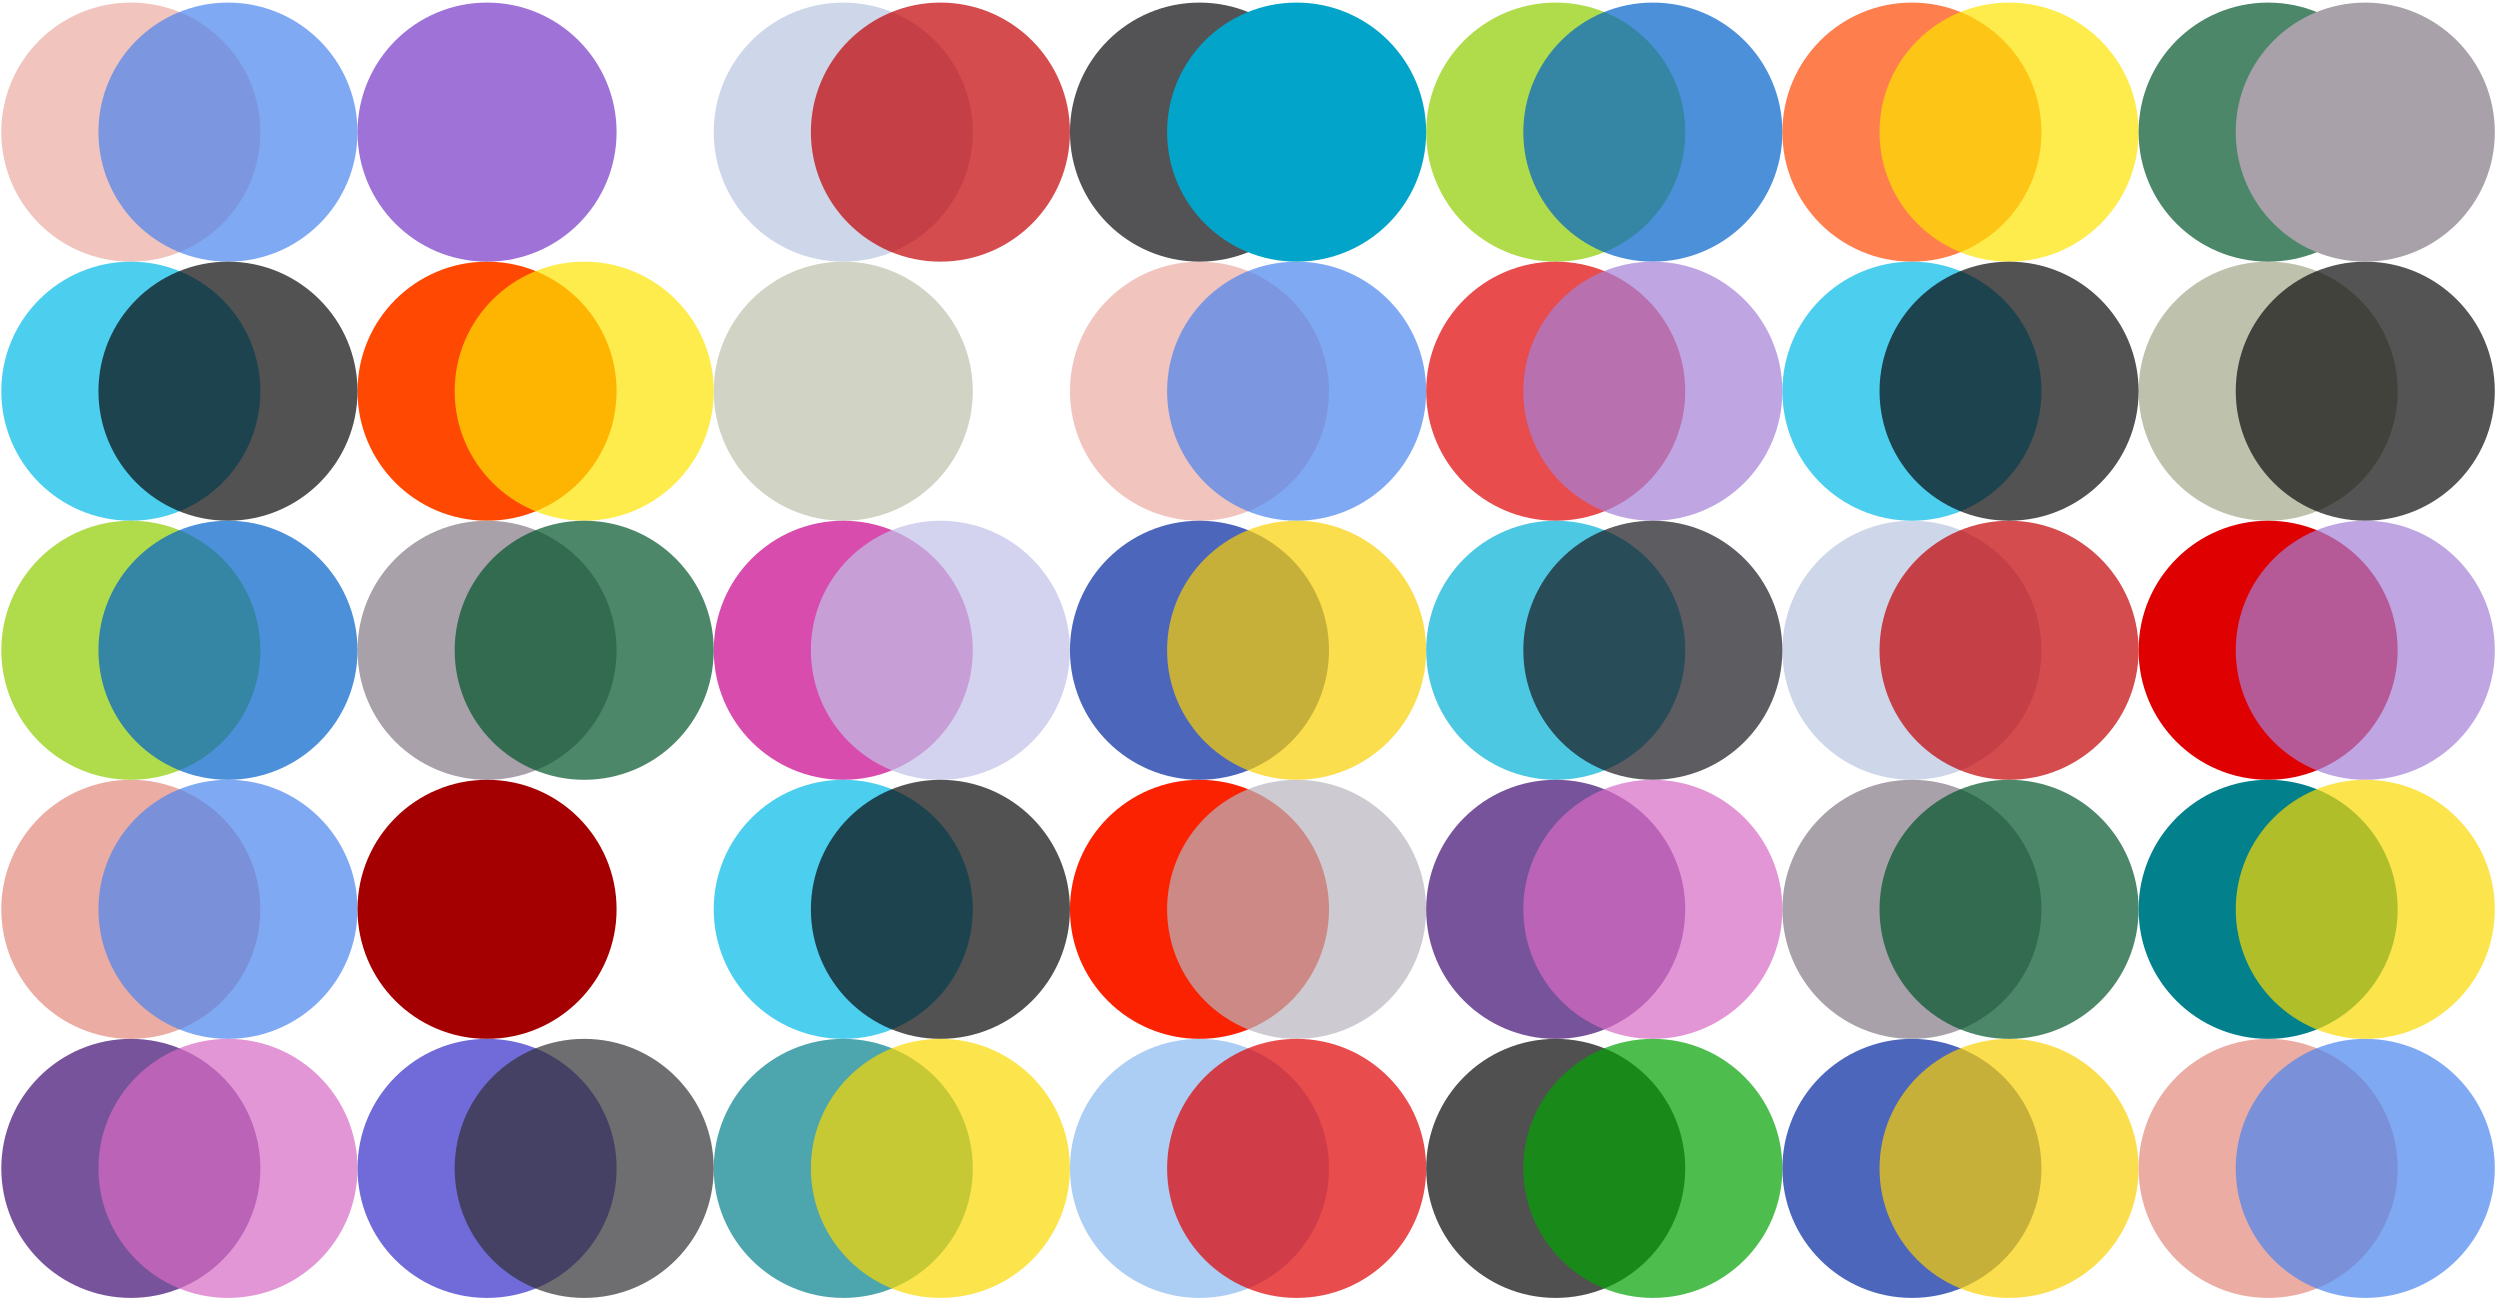
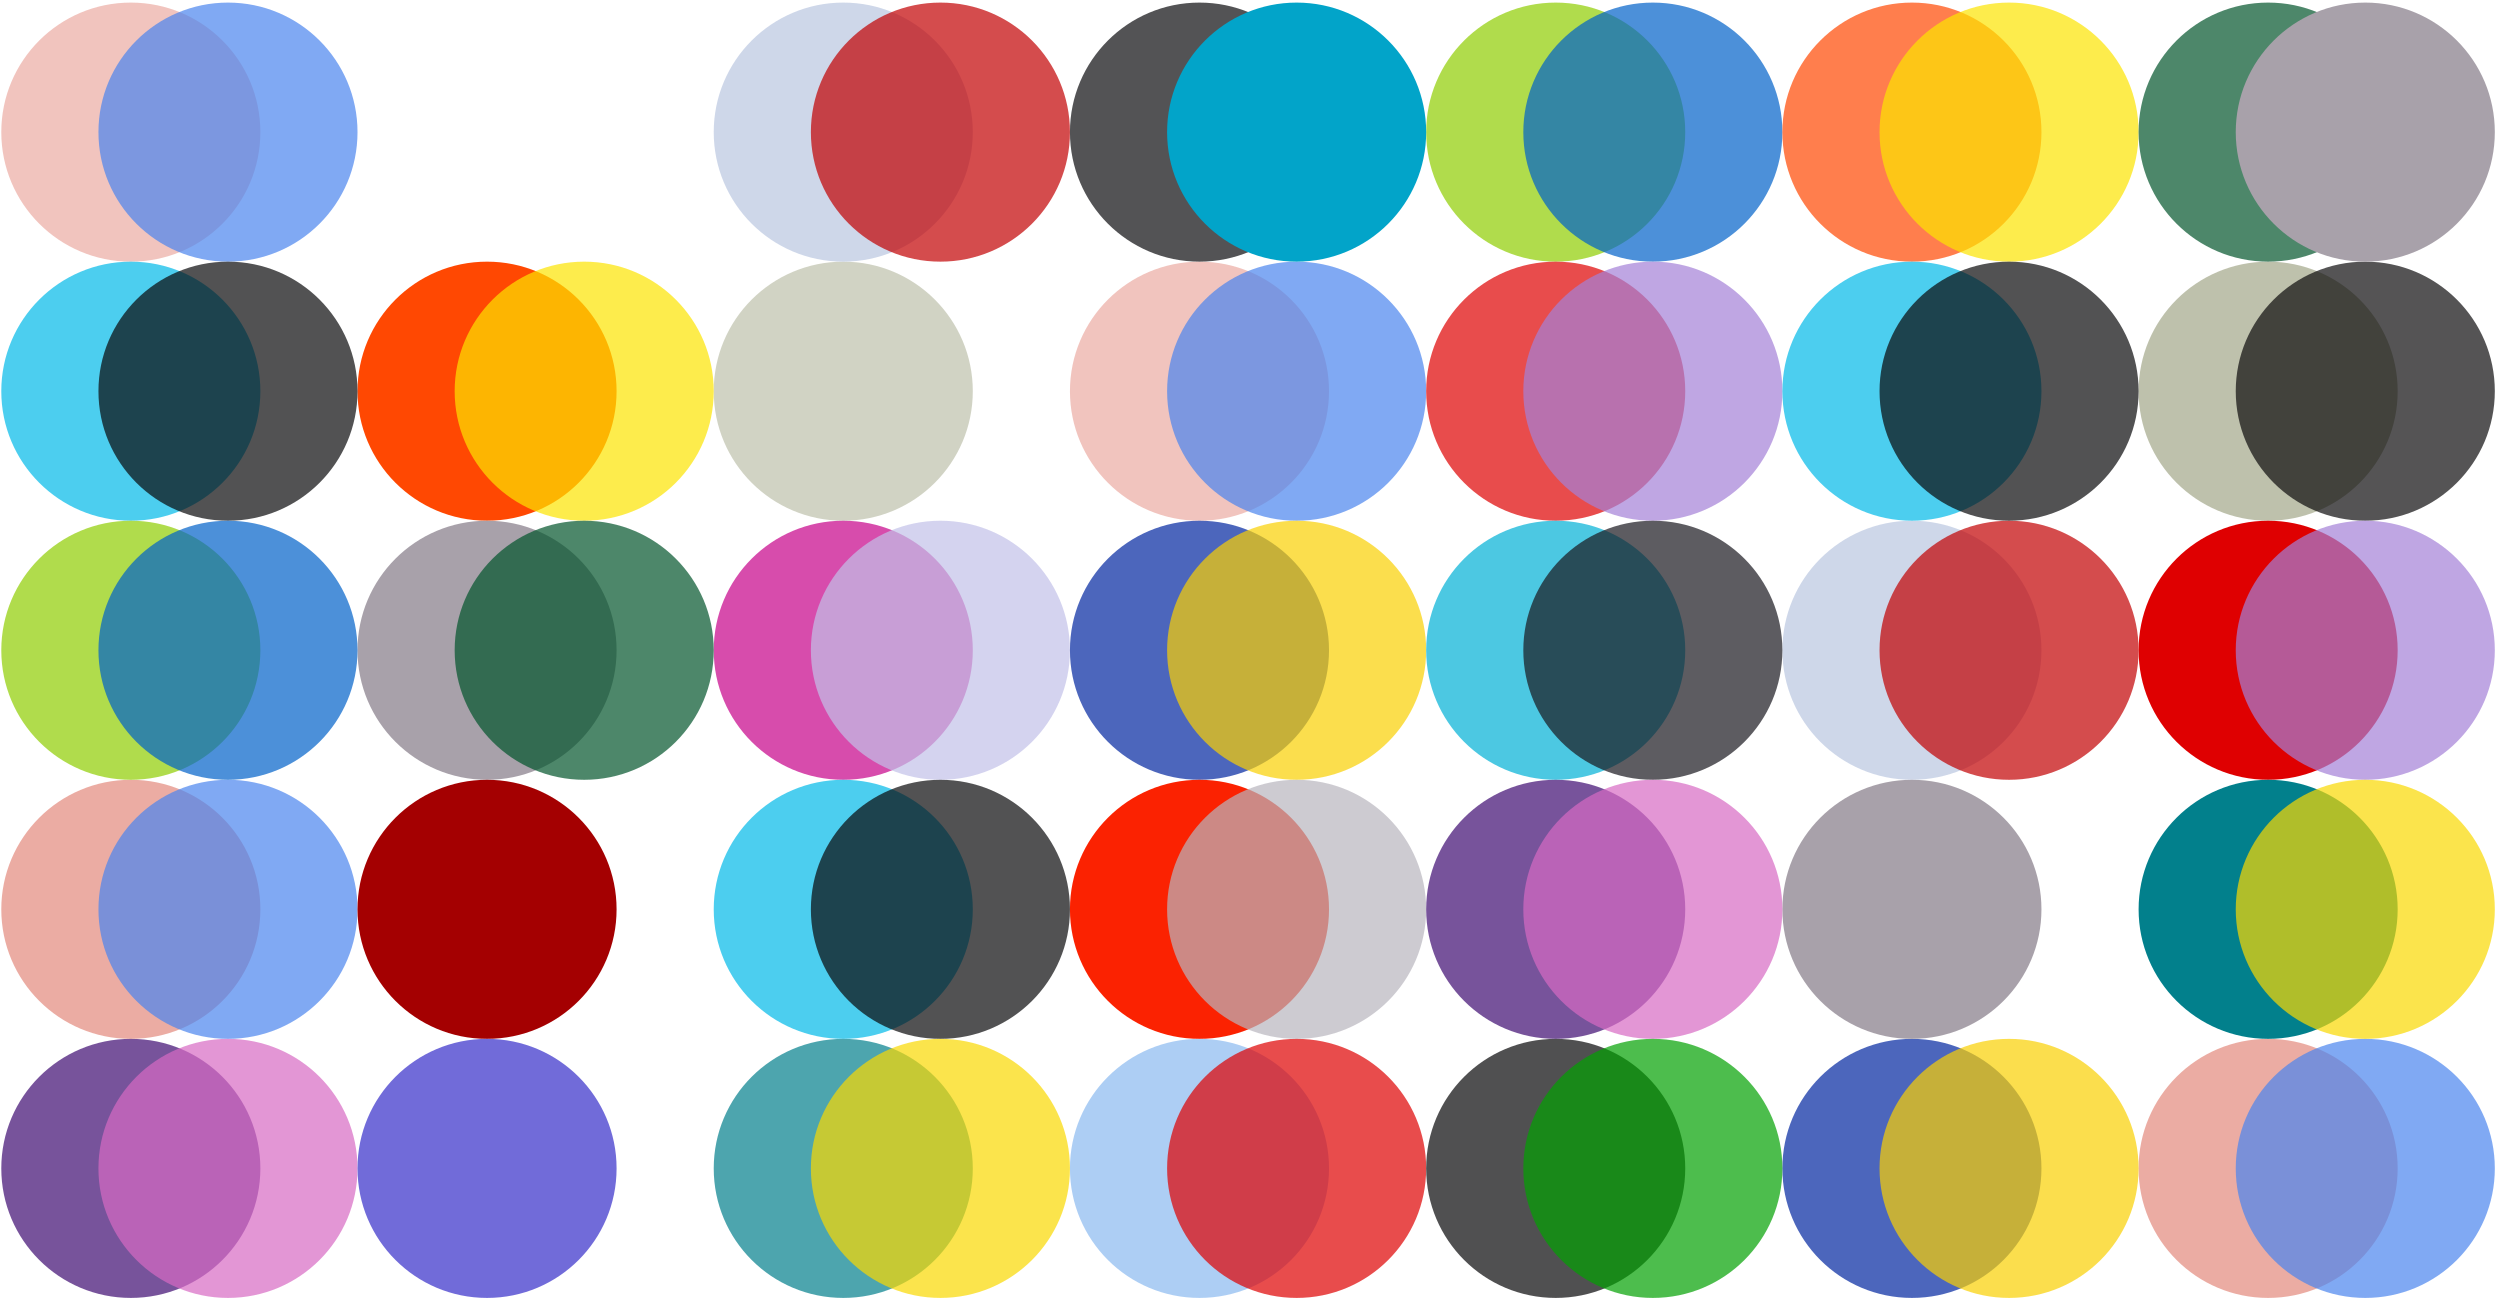
<svg xmlns="http://www.w3.org/2000/svg" width="1930" height="1008" viewBox="0 0 1930 1008" fill="none">
  <circle opacity="0.7" cx="1476" cy="502" r="100" fill="#B9C7E0" />
  <circle opacity="0.7" cx="1551" cy="502" r="100" fill="#C20002" />
  <circle opacity="0.7" cx="1201" cy="102" r="100" fill="#8FCE01" />
  <circle opacity="0.7" cx="1276" cy="102" r="100" fill="#0162C9" />
  <circle opacity="0.7" cx="651" cy="302" r="100" fill="#BEC1AC" />
  <circle cx="1751" cy="302" r="100" fill="#BEC1AC" />
  <circle opacity="0.7" cx="1826" cy="302" r="100" fill="#0D0C0E" />
  <g style="mix-blend-mode:hard-light">
    <circle cx="376" cy="302" r="100" fill="#FF4802" />
  </g>
  <circle opacity="0.7" cx="451" cy="302" r="100" fill="#FCE501" />
  <circle opacity="0.7" cx="1476" cy="102" r="100" fill="#FF4802" />
  <circle opacity="0.7" cx="1551" cy="102" r="100" fill="#FCE501" />
  <circle opacity="0.7" cx="926" cy="302" r="100" fill="#EBACA3" />
  <circle opacity="0.7" cx="1001" cy="302" r="100" fill="#4A85EF" />
  <circle opacity="0.7" cx="101" cy="102" r="100" fill="#EBACA3" />
  <circle opacity="0.7" cx="176" cy="102" r="100" fill="#4A85EF" />
  <circle cx="1751" cy="902" r="100" fill="#EBACA3" />
  <circle opacity="0.7" cx="1826" cy="902" r="100" fill="#4A85EF" />
  <circle cx="101" cy="702" r="100" fill="#EBACA3" />
  <circle opacity="0.7" cx="176" cy="702" r="100" fill="#4A85EF" />
  <circle opacity="0.7" cx="651" cy="502" r="100" fill="#C7018A" />
  <circle opacity="0.7" cx="726" cy="502" r="100" fill="#C2C1E9" />
  <circle opacity="0.7" cx="1201" cy="302" r="100" fill="#DF0001" />
  <circle opacity="0.7" cx="1276" cy="302" r="100" fill="#A581D8" />
  <circle cx="1751" cy="502" r="100" fill="#DF0001" />
  <circle opacity="0.7" cx="1826" cy="502" r="100" fill="#A581D8" />
  <circle opacity="0.7" cx="651" cy="702" r="100" fill="#01BAE9" />
  <circle opacity="0.7" cx="726" cy="702" r="100" fill="#09090B" />
  <circle opacity="0.7" cx="101" cy="302" r="100" fill="#01BAE9" />
  <circle opacity="0.7" cx="176" cy="302" r="100" fill="#09090B" />
  <circle opacity="0.7" cx="1476" cy="302" r="100" fill="#01BAE9" />
  <circle opacity="0.7" cx="1551" cy="302" r="100" fill="#09090B" />
  <circle opacity="0.7" cx="926" cy="502" r="100" fill="#0125A0" />
  <circle opacity="0.7" cx="1001" cy="502" r="100" fill="#FAD002" />
  <circle opacity="0.7" cx="1476" cy="902" r="100" fill="#0125A0" />
  <circle opacity="0.7" cx="1551" cy="902" r="100" fill="#FAD002" />
  <g style="mix-blend-mode:multiply">
    <circle cx="376" cy="502" r="100" fill="#A8A1AA" />
  </g>
  <circle opacity="0.7" cx="451" cy="502" r="100" fill="#02552B" />
  <circle opacity="0.7" cx="1751" cy="102" r="100" fill="#02552B" />
  <g style="mix-blend-mode:multiply">
    <circle cx="1826" cy="102" r="100" fill="#A8A1AA" />
  </g>
  <g style="mix-blend-mode:multiply">
    <circle cx="1476" cy="702" r="100" fill="#A8A1AA" />
  </g>
-   <circle opacity="0.7" cx="1551" cy="702" r="100" fill="#02552B" />
  <circle cx="926" cy="702" r="100" fill="#FB2201" />
  <circle opacity="0.7" cx="1001" cy="702" r="100" fill="#B8B5BE" />
  <circle opacity="0.7" cx="651" cy="902" r="100" fill="#02808C" />
  <circle opacity="0.7" cx="726" cy="902" r="100" fill="#FAD900" />
  <g style="mix-blend-mode:multiply">
    <circle cx="1751" cy="702" r="100" fill="#02808C" />
  </g>
  <circle opacity="0.7" cx="1826" cy="702" r="100" fill="#FAD900" />
  <circle opacity="0.7" cx="926" cy="902" r="100" fill="#8BBAF0" />
  <circle opacity="0.7" cx="1001" cy="902" r="100" fill="#DF0100" />
  <circle opacity="0.7" cx="1201" cy="502" r="100" fill="#01B1D6" />
  <circle opacity="0.7" cx="1276" cy="502" r="100" fill="#19181E" />
  <g style="mix-blend-mode:multiply">
    <circle cx="376" cy="702" r="100" fill="#A40001" />
  </g>
  <circle opacity="0.7" cx="1201" cy="702" r="100" fill="#3E0B71" />
  <circle opacity="0.7" cx="1276" cy="702" r="100" fill="#D86AC3" />
  <circle opacity="0.7" cx="101" cy="902" r="100" fill="#3E0B71" />
  <circle opacity="0.7" cx="176" cy="902" r="100" fill="#D86AC3" />
  <g style="mix-blend-mode:multiply">
    <circle cx="376" cy="902" r="100" fill="#716BD9" />
  </g>
-   <circle opacity="0.7" cx="451" cy="902" r="100" fill="#312F34" />
  <circle opacity="0.7" cx="1201" cy="902" r="100" fill="#060608" />
  <circle opacity="0.7" cx="1276" cy="902" r="100" fill="#02A202" />
  <circle opacity="0.7" cx="101" cy="502" r="100" fill="#8FCE01" />
  <circle opacity="0.7" cx="176" cy="502" r="100" fill="#0162C9" />
-   <circle opacity="0.7" cx="376" cy="102" r="100" fill="#7737C7" />
  <circle opacity="0.7" cx="651" cy="102" r="100" fill="#B9C7E0" />
  <circle opacity="0.7" cx="726" cy="102" r="100" fill="#C20002" />
  <circle opacity="0.7" cx="926" cy="102" r="100" fill="#0B0B0D" />
  <g style="mix-blend-mode:multiply">
    <circle cx="1001" cy="102" r="100" fill="#02A4C9" />
  </g>
</svg>